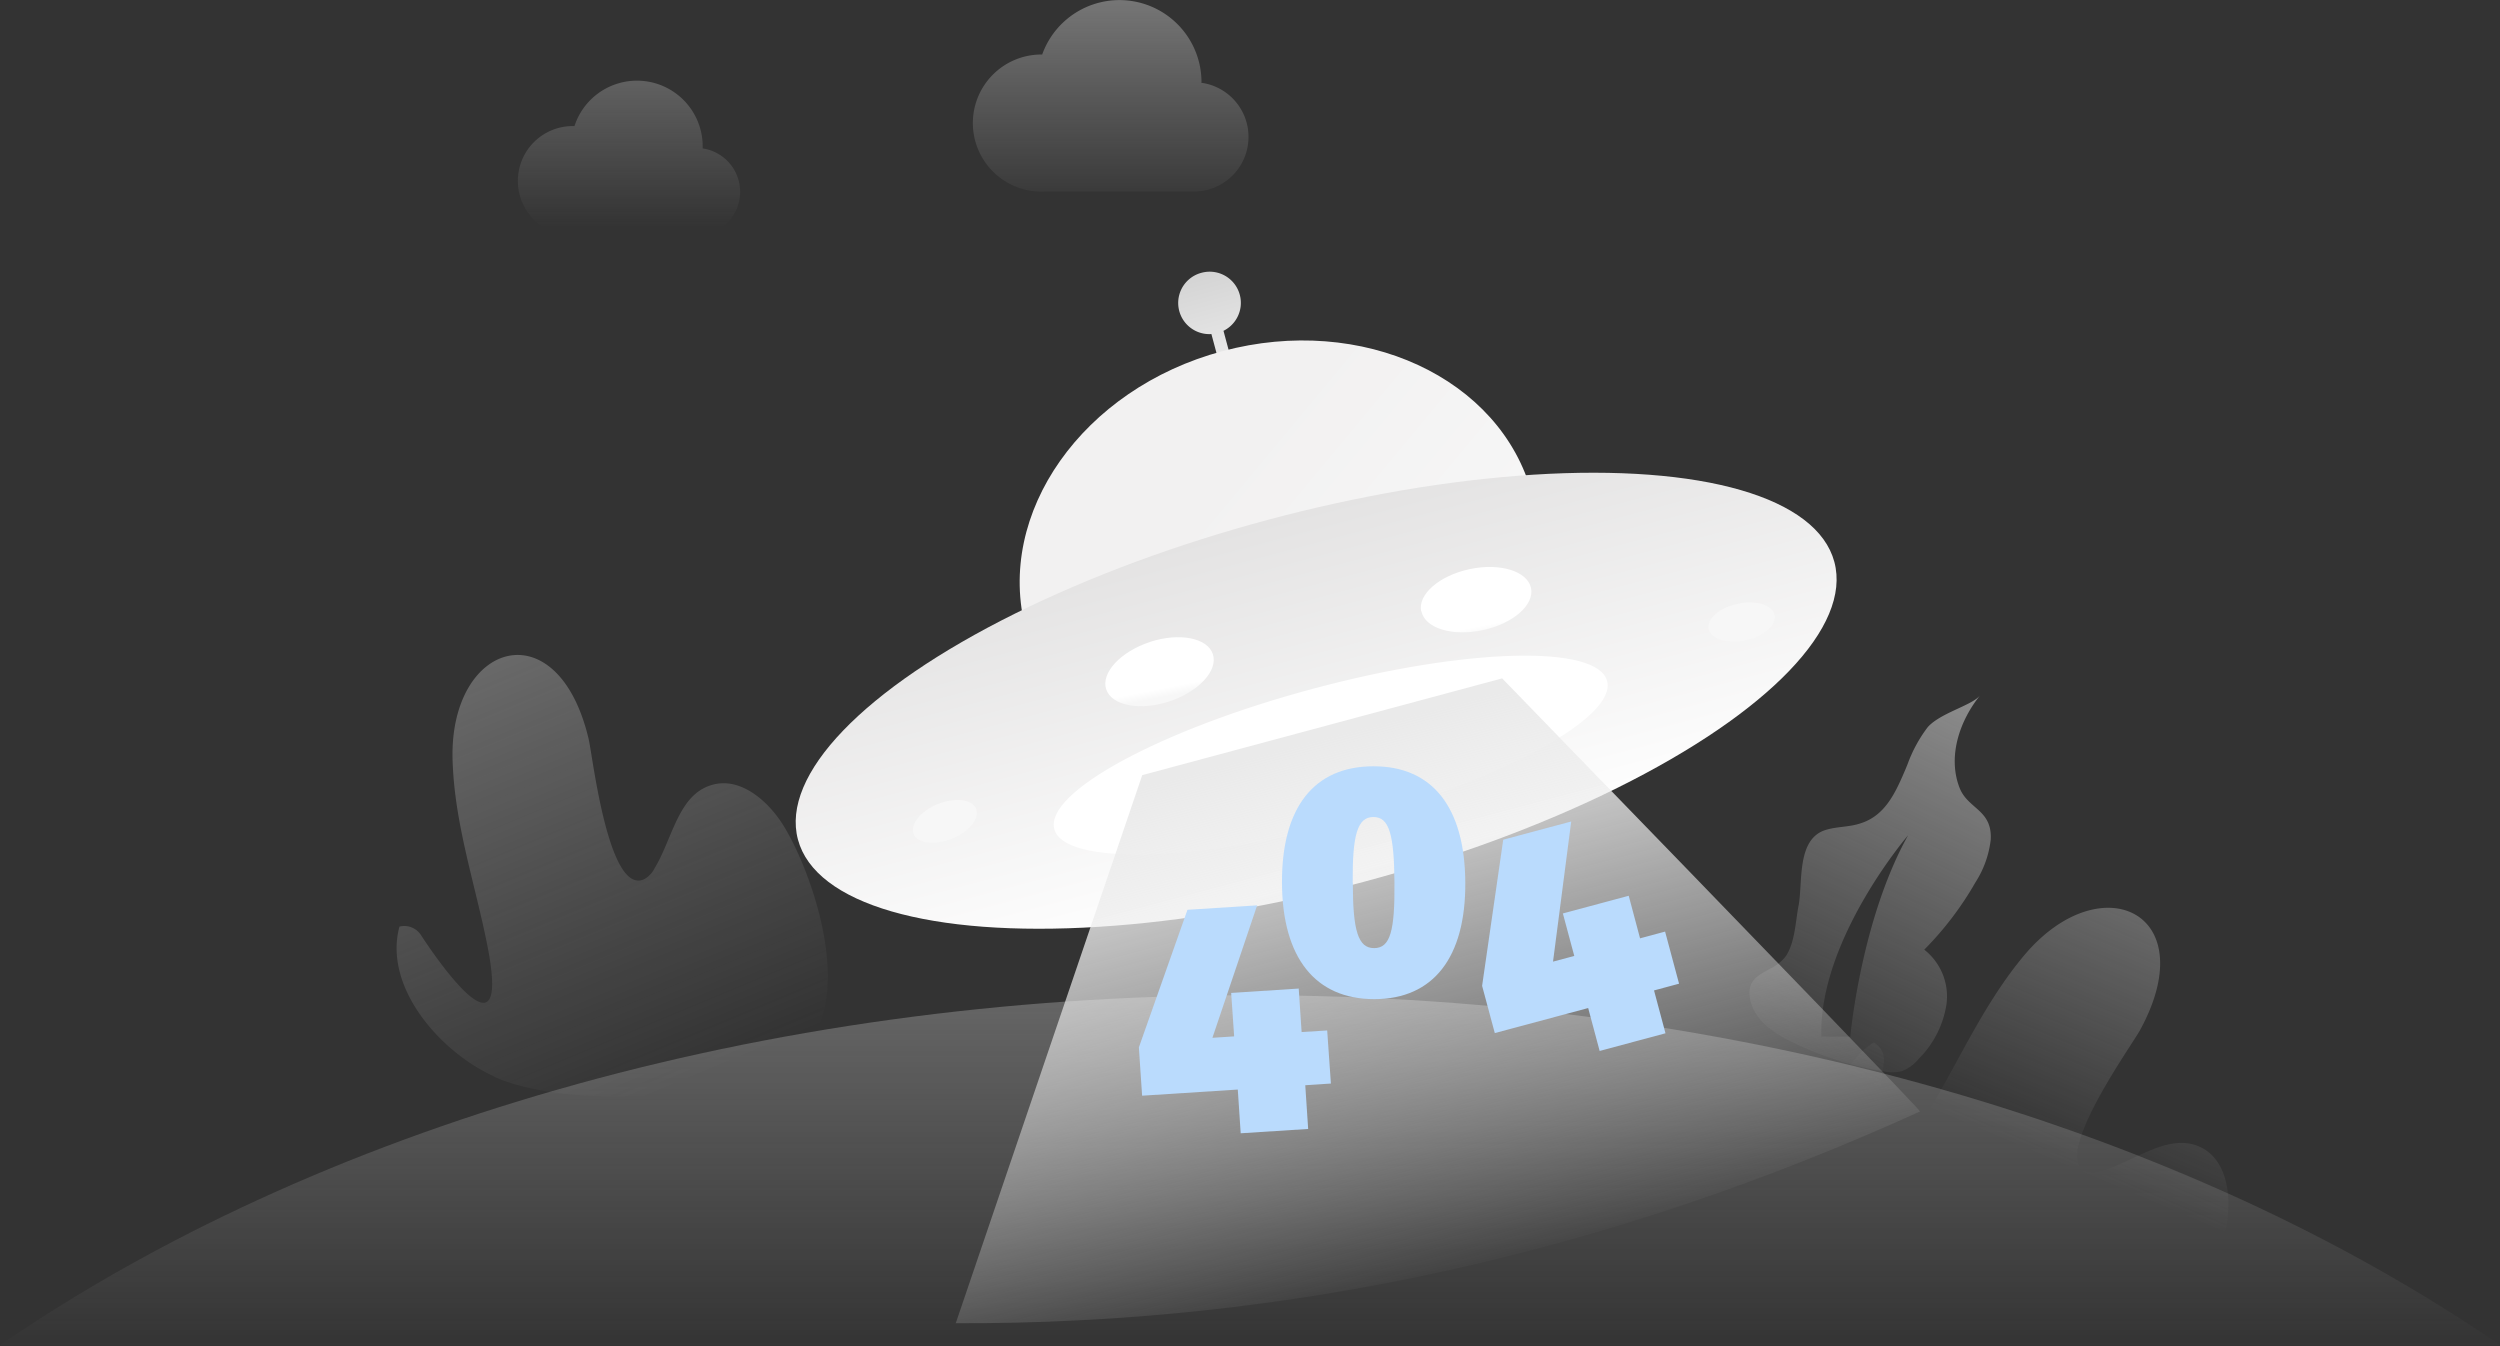
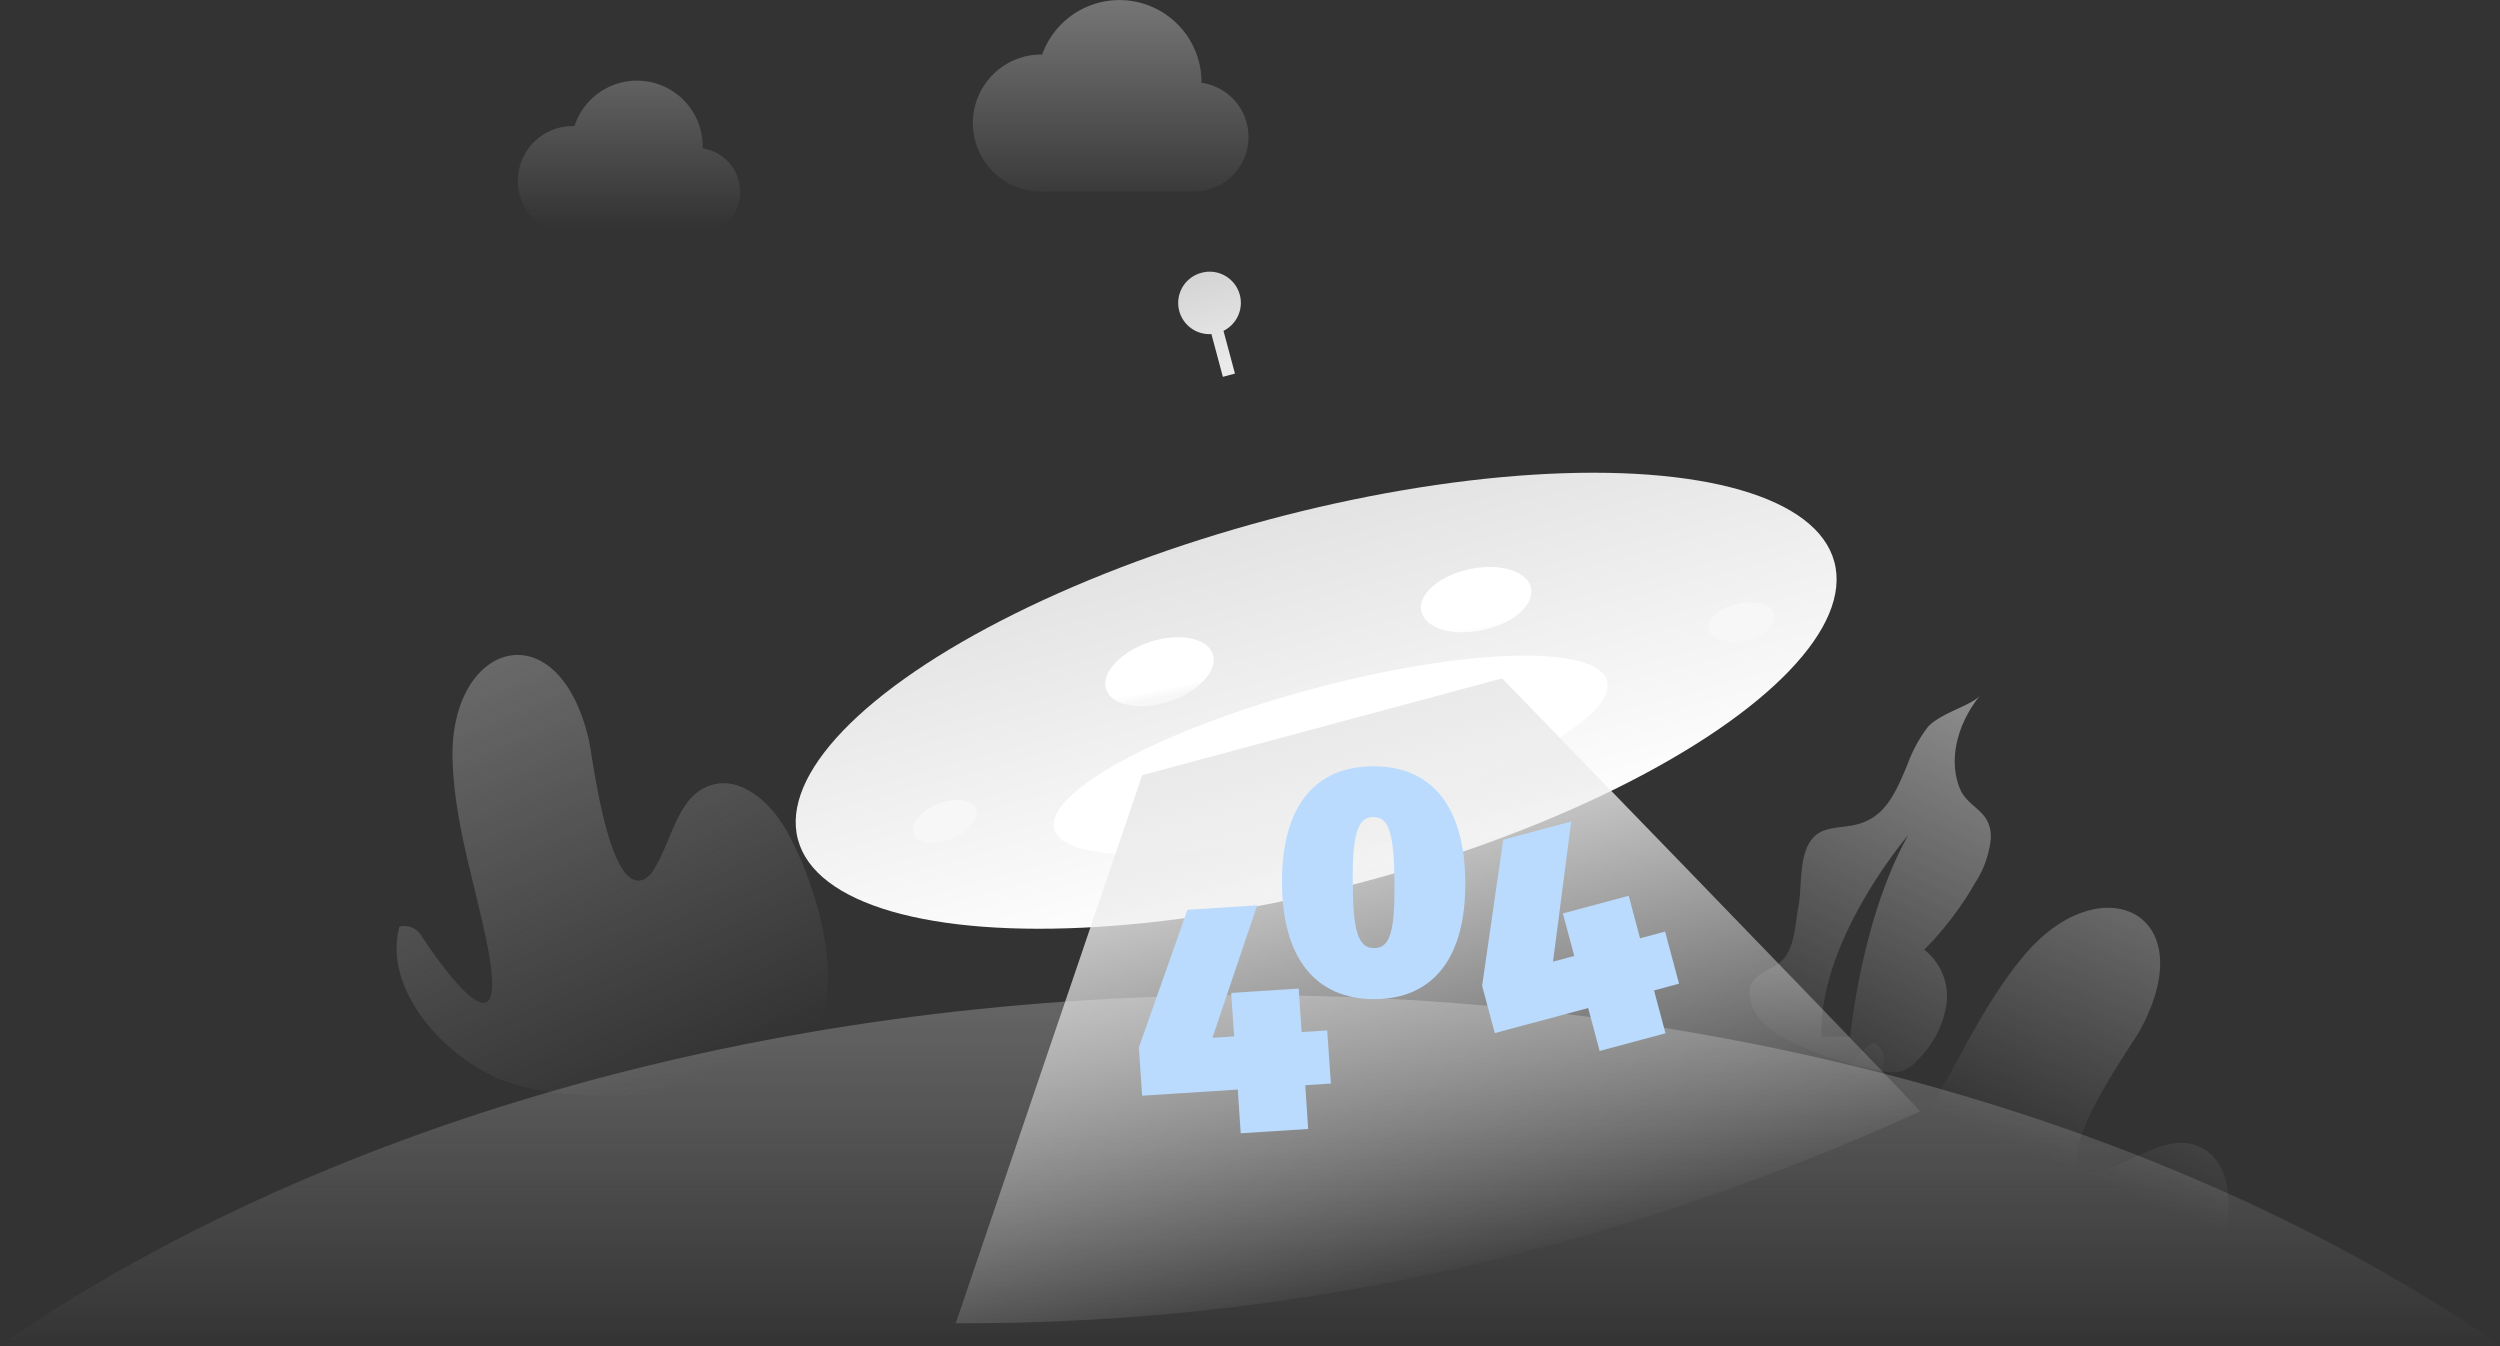
<svg xmlns="http://www.w3.org/2000/svg" xmlns:xlink="http://www.w3.org/1999/xlink" viewBox="0 0 370.52 199.52">
  <rect x="0" y="0" width="370.52" height="199.52" fill="#333333" stroke="none" />
  <defs>
    <style>.cls-1{fill:url(#未命名的渐变_6);}.cls-2{fill:url(#未命名的渐变_6-2);}.cls-3{fill:url(#未命名的渐变_6-3);}.cls-4{fill:url(#未命名的渐变_6-4);}.cls-5{fill:url(#未命名的渐变_6-5);}.cls-6{fill:url(#未命名的渐变_6-6);}.cls-10,.cls-12,.cls-7{fill-rule:evenodd;}.cls-7{fill:url(#未命名的渐变_7);}.cls-8{fill:url(#未命名的渐变_8);}.cls-9{fill:url(#未命名的渐变_9);}.cls-10{fill:url(#未命名的渐变_10);}.cls-11{fill:#fff;}.cls-12{fill:url(#未命名的渐变_11);}.cls-13{fill:#badbfd;}</style>
    <linearGradient id="未命名的渐变_6" x1="-42.84" y1="764.84" x2="-41.68" y2="761.98" gradientTransform="matrix(63.93, 0, 0, -65.41, 2764.74, 50002.35)" gradientUnits="userSpaceOnUse">
      <stop offset="0" stop-color="#d2d2d2" />
      <stop offset="1" stop-color="#d2d2d2" stop-opacity="0" />
    </linearGradient>
    <linearGradient id="未命名的渐变_6-2" x1="-41.11" y1="764.04" x2="-41.75" y2="762.37" gradientTransform="matrix(59.26, 0, 0, -64.97, 2776.06, 49702.63)" xlink:href="#未命名的渐变_6" />
    <linearGradient id="未命名的渐变_6-3" x1="-42.38" y1="762.07" x2="-42.38" y2="758.86" gradientTransform="matrix(370.52, 0, 0, -51.85, 15889.3, 39547.69)" xlink:href="#未命名的渐变_6" />
    <linearGradient id="未命名的渐变_6-4" x1="-40.82" y1="761.93" x2="-41.44" y2="759.91" gradientTransform="matrix(35.77, 0, 0, -55.85, 1754.53, 42604.27)" xlink:href="#未命名的渐变_6" />
    <linearGradient id="未命名的渐变_6-5" x1="-41.19" y1="742.9" x2="-41.19" y2="739.6" gradientTransform="matrix(32.84, 0, 0, -22.82, 1445.95, 16911.26)" xlink:href="#未命名的渐变_6" />
    <linearGradient id="未命名的渐变_6-6" x1="-41.44" y1="749.05" x2="-41.44" y2="746.35" gradientTransform="matrix(40.65, 0, 0, -28.39, 1849.49, 21221.03)" xlink:href="#未命名的渐变_6" />
    <linearGradient id="未命名的渐变_7" x1="-59.98" y1="726.07" x2="-59.98" y2="725.07" gradientTransform="matrix(8.93, -2.39, -4.07, -15.19, 3668.56, 10924.36)" gradientUnits="userSpaceOnUse">
      <stop offset="0" stop-color="#d1d1d1" />
      <stop offset="1" stop-color="#eaeaea" />
    </linearGradient>
    <linearGradient id="未命名的渐变_8" x1="-44.75" y1="762.82" x2="-44.41" y2="762.42" gradientTransform="matrix(77.66, 0, 0, -64.74, 3651.95, 49458.63)" gradientUnits="userSpaceOnUse">
      <stop offset="0" stop-color="#f2f1f1" />
      <stop offset="1" stop-color="#f6f6f6" />
    </linearGradient>
    <linearGradient id="未命名的渐变_9" x1="-43.52" y1="761.14" x2="-43.52" y2="760.14" gradientTransform="matrix(159.03, 0, 0, -55.5, 7115.39, 42315.65)" gradientUnits="userSpaceOnUse">
      <stop offset="0" stop-color="#e2e1e1" />
      <stop offset="1" stop-color="#fdfdfd" />
    </linearGradient>
    <linearGradient id="未命名的渐变_10" x1="-43.61" y1="740.49" x2="-43.63" y2="740.44" gradientTransform="matrix(127.14, -34.07, -5.86, -21.88, 10097.56, 14810.08)" gradientUnits="userSpaceOnUse">
      <stop offset="0" stop-color="#fff" />
      <stop offset="1" stop-color="#f7f7f7" />
    </linearGradient>
    <linearGradient id="未命名的渐变_11" x1="-43.61" y1="765.73" x2="-43.61" y2="764.73" gradientTransform="matrix(141.19, -37.83, -21.48, -80.17, 22799.68, 59848.64)" gradientUnits="userSpaceOnUse">
      <stop offset="0" stop-color="#eaeaea" />
      <stop offset="1" stop-color="#fcfcfc" stop-opacity="0" />
    </linearGradient>
  </defs>
  <title>404</title>
  <g id="图层_2" data-name="图层 2">
    <g id="图层_1-2" data-name="图层 1">
      <path id="路径" class="cls-1" d="M73.26,159.55C65.35,156,56.77,146.37,59.2,137.33a2.94,2.94,0,0,1,3.18,1.24s13.73,21.44,9.88,1.71c-1.82-9.27-4.94-18.23-5.19-27.81-.4-17.41,15.57-22.24,20.16-3,.61,2.54,2.93,23.22,8.21,20.85A3.62,3.62,0,0,0,97,128.71c2.68-4.39,3.49-10.85,8.4-12.34,4.31-1.36,8.56,2.38,10.88,6.25,4.7,7.85,11,27.37,1.37,34s-33.93,7.67-44.32,3Z" />
      <path class="cls-2" d="M273.19,180.43c-3.49-8-3.4-20.84,4.5-25.93a2.94,2.94,0,0,1,1.5,3.1s-4.21,25.13,6.17,7.9c4.94-8.11,8.64-16.83,14.81-24.11,11.35-13.26,26.47-6.06,17,11.29-1.24,2.29-13.41,19.18-7.9,21a3.81,3.81,0,0,0,2.24-.14c4.94-1.46,9.88-5.7,14.55-3.56,4.1,1.89,4.74,7.5,3.87,11.93-1.77,9-10.49,19-22.07,17.46-11.83-1.61-30.06-8.44-34.62-18.84Z" />
      <path class="cls-3" d="M370.52,199.36C324,167.42,258.17,147.5,185.26,147.5S46.56,167.42,0,199.36Z" />
      <path id="形状结合" class="cls-4" d="M293.47,103.06c-3,3.7-4.84,9-3.07,13.64,1.22,3.24,4.9,3.26,4.64,7.76a14.8,14.8,0,0,1-2.25,6.29,48,48,0,0,1-7.6,10,8.79,8.79,0,0,1,3.29,8.12,14.54,14.54,0,0,1-4.16,8.11,5.78,5.78,0,0,1-2.47,1.78,6.19,6.19,0,0,1-2.84,0,49.31,49.31,0,0,1-13.24-4.23c-2.62-1.25-5.29-3-6.18-5.67-1-3.12.6-4.11,2.37-5.08l.46-.26a6,6,0,0,0,2.35-1.94c1.29-2.13,1.33-5,1.79-7.34.66-3.49-.33-9.86,4-11.23,1.7-.53,3.54-.41,5.23-1,3.67-1.17,5.19-4.63,6.67-8.12l.26-.64a20.79,20.79,0,0,1,3-5.5C287.64,105.63,292.23,104.57,293.47,103.06ZM282.8,123.79s-13.29,15.5-12.86,29.84h4.29S275.79,136.34,282.8,123.79Z" />
      <path class="cls-5" d="M104.14,22h0a9.74,9.74,0,0,0-19-3.31,8.13,8.13,0,1,0,.25,16.24h17.89A6.5,6.5,0,0,0,104.14,22Z" />
-       <path class="cls-6" d="M178.07,12.21v-.06a12.16,12.16,0,0,0-23.61-4.07,10.16,10.16,0,1,0,.32,20.31H177a8.1,8.1,0,0,0,1-16.13Z" />
+       <path class="cls-6" d="M178.07,12.21v-.06a12.16,12.16,0,0,0-23.61-4.07,10.16,10.16,0,1,0,.32,20.31H177a8.1,8.1,0,0,0,1-16.13" />
      <path class="cls-7" d="M178.07,40.43a4.62,4.62,0,0,1,3.26,8.6l1.7,6.34-1.79.48-1.7-6.34a4.62,4.62,0,0,1-1.47-9.08Z" />
-       <ellipse id="椭圆形" class="cls-8" cx="189.56" cy="83.31" rx="38.83" ry="32.37" transform="translate(-15.1 51.9) rotate(-15)" />
      <ellipse class="cls-9" cx="195.06" cy="103.86" rx="79.51" ry="27.75" transform="translate(-20.23 54.02) rotate(-15)" />
      <path class="cls-10" d="M253.24,93.23c-.32-1.5,1.61-3.18,4.31-3.75s5.14.17,5.46,1.67-1.61,3.18-4.31,3.75S253.56,94.73,253.24,93.23ZM139,119.16c2.55-1,5.09-.72,5.66.7s-1,3.41-3.59,4.44-5.09.72-5.66-.7S136.48,120.19,139,119.16Zm71.63-28.55c-.53-2.5,2.68-5.3,7.18-6.26s8.57.3,9.1,2.8-2.69,5.3-7.18,6.25S211.2,93.11,210.67,90.61Zm-40.21,4.53c4.37-1.42,8.55-.61,9.34,1.82s-2.11,5.55-6.48,7-8.56.6-9.34-1.82S166.09,96.56,170.46,95.14Z" />
      <ellipse id="椭圆形复制-6" class="cls-11" cx="197.22" cy="111.9" rx="42.41" ry="10.17" transform="translate(-22.24 54.86) rotate(-15)" />
      <path id="路径-2" class="cls-12" d="M169.29,114.88l-27.64,81.23q73.24.3,142.91-31.38.36,0-61.93-64.19l-27.37,7.36Z" />
      <g id="编组-8">
        <polygon class="cls-13" points="186.32 134.18 179.69 153.81 182.91 153.6 182.47 147.16 192.48 146.51 192.91 152.96 196.7 152.72 197.25 160.59 193.45 160.84 193.88 167.32 183.88 167.96 183.45 161.48 169.27 162.39 168.79 155.23 175.99 134.84 186.32 134.18" />
        <g id="形状">
          <path class="cls-13" d="M217.17,130.81c.06,11.11-4.75,17.26-13.47,17.27S190.05,142,190,130.85s4.71-17.25,13.52-17.28S217.11,119.7,217.17,130.81Zm-16.67,0c0,7.11.77,9.72,3.17,9.71s3.06-2.62,3-9.73-.77-9.71-3.12-9.7-3.12,2.56-3.07,9.72Zm32.37-9.08-2.7,20.79,3.15-.84-1.69-6.3,9.76-2.62,1.68,6.31,3.71-1,2.07,7.72-3.71,1,1.7,6.35-9.76,2.62-1.7-6.36-13.84,3.71-1.88-7,3.13-21.66,10.08-2.7Z" />
        </g>
      </g>
    </g>
  </g>
</svg>